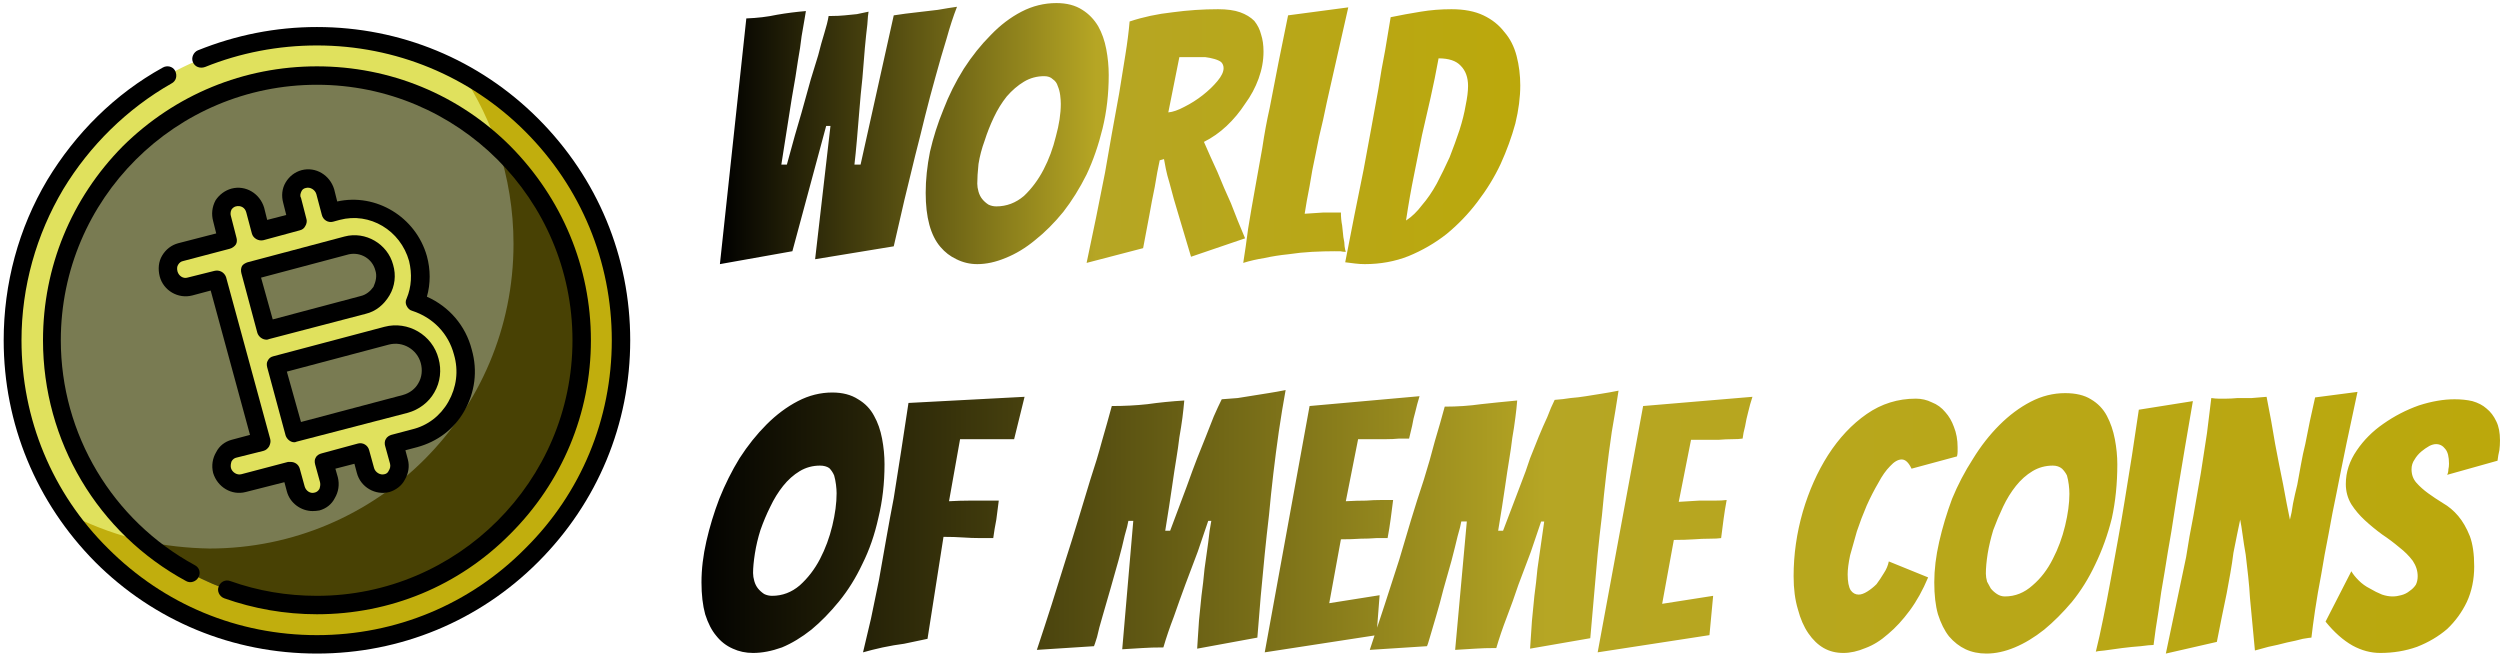
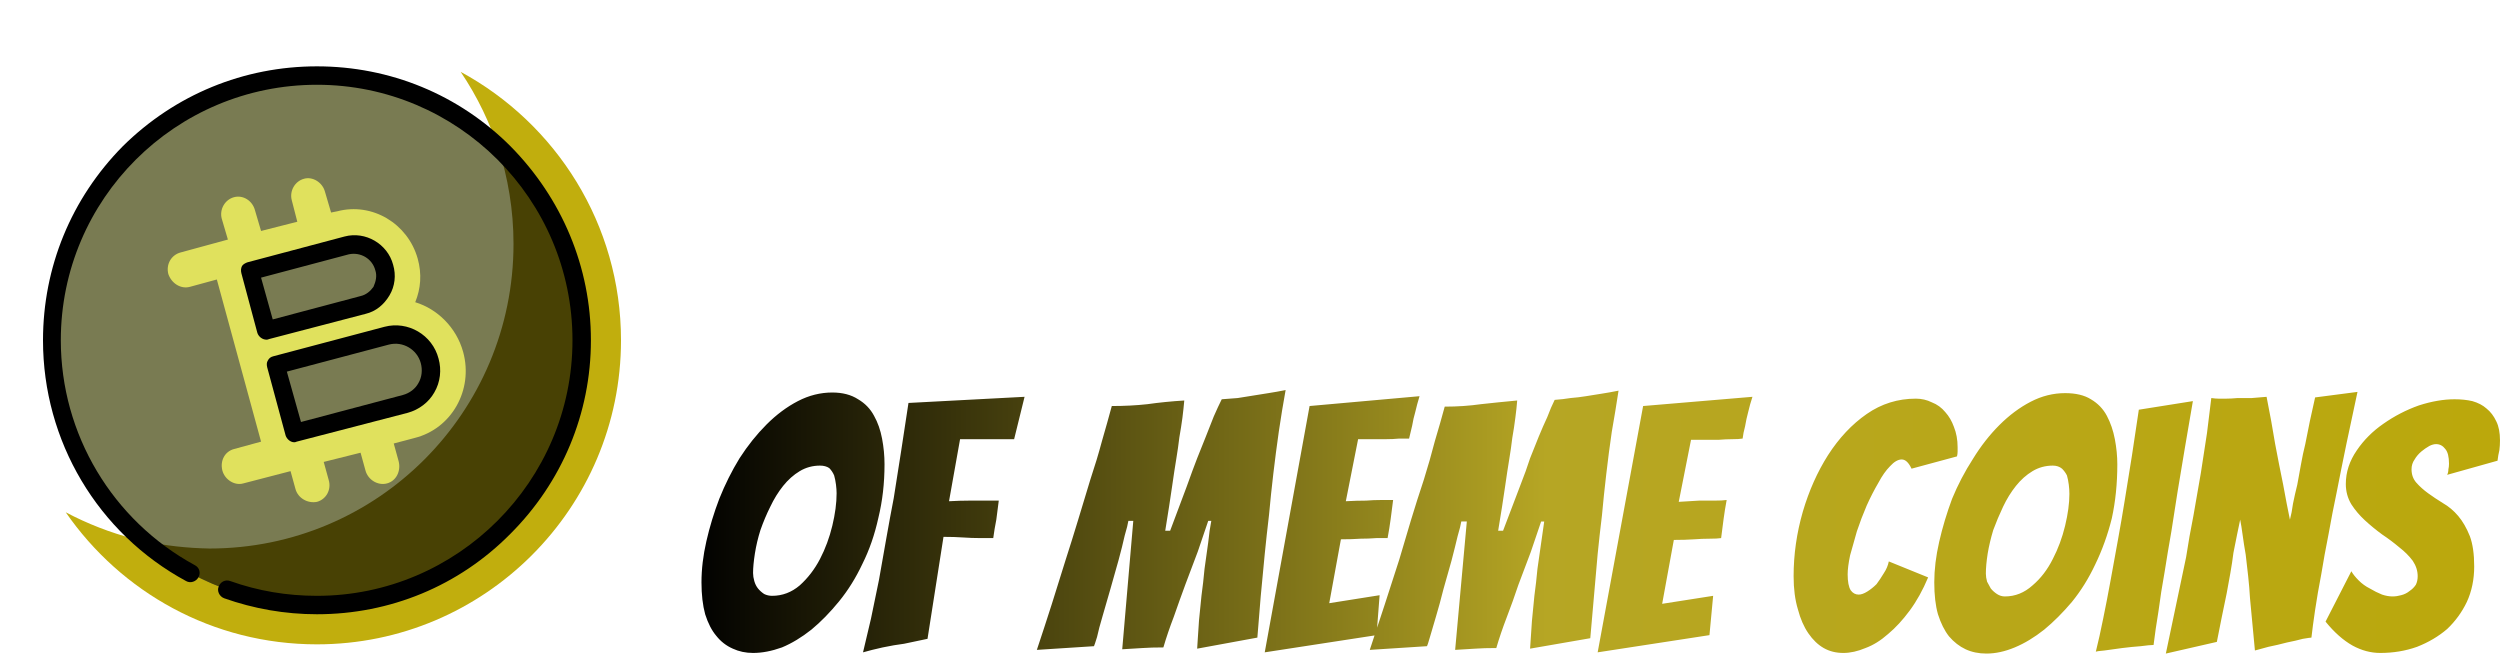
<svg xmlns="http://www.w3.org/2000/svg" width="407" height="107" version="1.2">
  <defs>
    <linearGradient id="g1" x2="1" gradientTransform="matrix(130.201 0 0 42.479 117.227 21.847)" gradientUnits="userSpaceOnUse">
      <stop offset="0" />
      <stop offset=".47" stop-color="#b6a624" />
      <stop offset="1" stop-color="#bba80b" />
    </linearGradient>
    <linearGradient id="g2" x2="1" gradientTransform="matrix(292.839 0 0 42.874 114.183 84.961)" gradientUnits="userSpaceOnUse">
      <stop offset="0" />
      <stop offset=".47" stop-color="#b6a624" />
      <stop offset="1" stop-color="#bba80b" />
    </linearGradient>
  </defs>
  <style>.s0{fill:#e0e15d}.s4{fill:#000}</style>
-   <path d="M2.1 55.4c0 13.1 5.2 25.7 14.5 35 9.2 9.3 21.8 14.5 35 14.5a49.505 49.505 0 0 0 49.5-49.5A49.505 49.505 0 0 0 51.6 5.9c-13.2 0-25.8 5.2-35 14.5-9.3 9.3-14.5 21.9-14.5 35z" class="s0" />
  <path d="M75 11.7c5.4 8 8.6 17.7 8.6 28 0 27.4-22.1 49.6-49.5 49.6-8.4 0-16.4-2.2-23.4-5.9 9 13 23.9 21.5 40.9 21.5 27.3 0 49.5-22.2 49.5-49.5 0-18.9-10.6-35.3-26.1-43.7z" style="fill:#c1ae0d" />
  <path d="M8.5 55.4c0 11.4 4.5 22.4 12.6 30.5 8.1 8.1 19 12.6 30.5 12.6C63 98.5 74 94 82.1 85.9c8-8.1 12.6-19.1 12.6-30.5 0-11.4-4.6-22.4-12.6-30.5C74 16.8 63 12.3 51.6 12.3c-11.5 0-22.4 4.5-30.5 12.6C13 33 8.5 44 8.5 55.4z" style="fill:#797b52" />
  <path d="M67.6 49.2c.9-2.2 1.1-4.6.4-7.1-1.6-5.7-7.4-9.2-13.1-7.7l-1 .2-1-3.4c-.4-1.5-2-2.5-3.4-2.1-1.5.4-2.4 2-2 3.5l.9 3.5-5.9 1.5-1-3.4c-.4-1.5-1.9-2.5-3.4-2.1-1.5.4-2.4 2-2 3.5l1 3.4-7.7 2.1c-1.5.4-2.4 1.9-2 3.5.5 1.5 2 2.5 3.5 2.1l4.4-1.2 7.2 26.4-4.4 1.2c-1.5.4-2.3 1.9-1.9 3.5.4 1.5 2 2.5 3.4 2.1l7.7-2 .8 2.9c.4 1.5 2 2.4 3.5 2.1 1.5-.4 2.4-2 1.9-3.6l-.8-2.9 6-1.5.8 2.9c.4 1.5 2 2.5 3.5 2.1 1.5-.4 2.3-2 1.9-3.6l-.8-2.9 3.4-.9c6-1.5 9.6-7.8 7.9-14-1.1-4-4.2-7-7.8-8.1zM56.5 40c2.6-.7 5.4.9 6.1 3.5.7 2.7-.8 5.5-3.5 6.2l-9.4 2.4-6.3 1.7-2.7-9.7zm9.6 25.8L48 70.5l-3-11.1 6.3-1.6 9.4-2.5 2.3-.6c3.1-.8 6.2 1 7 4.1.9 3-.9 6.2-3.9 7z" class="s0" />
  <path d="M81.1 24c1.6 4.9 2.5 10.2 2.5 15.7 0 27.4-22.1 49.6-49.5 49.6q-5.5-.1-10.6-1.2c7.5 6.5 17.3 10.4 28.1 10.4 23.8 0 43.1-19.3 43.1-43.1 0-12.4-5.2-23.6-13.6-31.4z" style="fill:#484104" />
-   <path d="M87.6 19.3C78 9.7 65.2 4.4 51.6 4.4c-6.7 0-13.2 1.3-19.4 3.8-.7.3-1.1 1.2-.8 1.9.3.8 1.2 1.1 2 .8 5.7-2.3 11.9-3.5 18.2-3.5 12.8 0 24.9 5 33.9 14 9.1 9.1 14.1 21.2 14.1 34s-5 24.9-14.1 33.9c-9 9.1-21.1 14.1-33.9 14.1-12.9 0-24.9-5-34-14.1-9.1-9-14.1-21.1-14.1-33.9 0-8.7 2.4-17.2 6.8-24.6 4.3-7.1 10.4-13.1 17.6-17.2.8-.4 1-1.3.6-2.1-.4-.7-1.3-.9-2-.5-7.8 4.3-14.2 10.7-18.8 18.3C3 37.2.6 46.2.6 55.4.6 69 5.9 81.8 15.5 91.5c9.6 9.6 22.4 14.9 36.1 14.9 13.6 0 26.4-5.3 36-14.9 9.7-9.7 15-22.5 15-36.1 0-13.6-5.3-26.4-15-36.1z" class="s4" />
  <path d="M36.5 97.4c4.8 1.7 9.9 2.6 15.1 2.6 11.9 0 23.1-4.6 31.5-13.1 8.4-8.4 13.1-19.6 13.1-31.5 0-11.9-4.7-23.1-13.1-31.6-8.4-8.4-19.6-13-31.5-13-11.9 0-23.1 4.6-31.6 13-8.4 8.5-13 19.7-13 31.6 0 16.4 8.9 31.4 23.3 39.2.7.4 1.6.1 2-.6.4-.7.2-1.6-.6-2C18.3 84.7 9.9 70.7 9.9 55.4c0-23 18.7-41.6 41.7-41.6 22.9 0 41.6 18.6 41.6 41.6C93.2 78.3 74.5 97 51.6 97c-4.9 0-9.6-.8-14.1-2.4-.8-.3-1.6.1-1.9.9-.3.7.1 1.6.9 1.9z" class="s4" />
  <path d="M59.5 51.1c1.7-.4 3-1.5 3.9-3 .9-1.5 1.1-3.3.6-5-.9-3.4-4.5-5.5-7.9-4.6l-15.8 4.2c-.3.1-.7.3-.9.6-.2.4-.2.8-.1 1.2l2.6 9.7c.2.6.8 1.1 1.5 1.1q.2 0 .4-.1zm-17-5.9 14.3-3.8c1.9-.4 3.8.7 4.3 2.6.3.9.1 1.8-.3 2.7-.5.7-1.2 1.3-2.1 1.5L44.4 52zM47.9 72q.2 0 .4-.1l18.1-4.7c1.8-.5 3.4-1.7 4.3-3.3 1-1.7 1.2-3.7.7-5.5-1-3.9-5-6.2-8.8-5.2L44.5 58c-.4.1-.7.3-.9.7-.2.3-.2.7-.1 1.1l3 11.1c.2.6.8 1.1 1.4 1.1zm15.4-15.9c2.3-.6 4.6.8 5.2 3 .3 1.1.2 2.3-.4 3.3-.5.9-1.4 1.6-2.5 1.9L49 68.7l-2.3-8.2z" class="s4" />
-   <path d="M35.2 73.6c-.6 1-.8 2.2-.5 3.4.7 2.3 3 3.7 5.3 3.1l6.3-1.6.4 1.5c.5 1.9 2.3 3.2 4.2 3.2q.5 0 1.1-.1c1.1-.3 2-1 2.5-2 .6-1 .8-2.2.5-3.4l-.4-1.4 3.1-.8.4 1.5c.6 2.3 3 3.7 5.3 3.1 1-.3 2-1 2.5-2 .6-1 .8-2.2.5-3.3l-.4-1.5 1.9-.5c3.3-.9 6-2.9 7.7-5.9 1.7-3 2.2-6.5 1.2-10-1-3.9-3.7-7-7.3-8.6.6-2.1.6-4.4 0-6.6-1.8-6.4-8.3-10.3-14.6-8.9l-.5-2c-.7-2.3-3-3.7-5.3-3.1-1.1.3-2 1-2.6 2-.6 1-.7 2.2-.4 3.3l.5 2-3.1.8-.5-2c-.7-2.3-3-3.7-5.3-3.1-1.1.3-2 1-2.6 1.9-.6 1.1-.7 2.3-.4 3.4l.5 2-6.2 1.6c-1.1.3-2 1-2.6 2-.6 1-.7 2.2-.4 3.4.6 2.3 3 3.7 5.3 3.1l3-.8 6.4 23.5-3 .8c-1.1.3-2 1-2.5 2zm3.3.9 4.4-1.1c.4-.1.7-.4.9-.7.2-.4.3-.8.2-1.2l-7.2-26.4c-.3-.8-1.1-1.2-1.9-1l-4.4 1.1c-.7.2-1.4-.3-1.6-1-.1-.4-.1-.8.1-1.1q.3-.5.8-.6l7.6-2c.4-.1.8-.4 1-.7.2-.3.2-.8.1-1.1l-.9-3.5c-.1-.3-.1-.7.1-1.1q.3-.4.7-.5c.8-.2 1.5.2 1.7 1L41 38c.2.8 1.1 1.3 1.9 1.1l5.9-1.6c.4-.1.7-.3.9-.7.2-.3.3-.8.2-1.1l-.9-3.5c-.2-.3-.1-.7.1-1.1q.2-.4.7-.5c.7-.2 1.5.3 1.7 1l.9 3.4c.2.8 1 1.3 1.8 1.1l1.1-.3c4.9-1.3 9.9 1.7 11.3 6.7.5 2.1.4 4.2-.4 6.1-.2.4-.2.8 0 1.2.2.4.5.7.9.8 3.4 1.1 5.9 3.7 6.8 7.1.8 2.7.4 5.4-.9 7.7s-3.4 3.9-5.9 4.5l-3.4.9c-.3.1-.7.3-.9.7-.2.3-.2.8-.1 1.1l.8 2.9c.1.4 0 .8-.2 1.1q-.2.5-.7.6c-.7.2-1.5-.3-1.7-1l-.8-2.9c-.2-.8-1-1.3-1.8-1.1l-5.9 1.6c-.4.1-.8.3-1 .7-.2.3-.2.7-.1 1.1l.8 2.9c.1.4 0 .8-.1 1.1q-.3.5-.8.6c-.7.2-1.4-.3-1.6-1l-.8-2.9c-.2-.7-.8-1.1-1.5-1.1h-.4l-7.6 2c-.7.2-1.5-.3-1.7-1-.1-.4 0-.8.1-1.1q.3-.5.8-.6z" class="s4" />
-   <path d="M129 40.9 117.2 43l4.3-40q2.7-.1 5-.6 2.3-.4 4.7-.6 0 .1-.2 1.2-.2 1.1-.5 2.9-.2 1.8-.6 4-.3 2.2-1 6.1-.6 3.9-1.7 10.8h.9q1.4-5.2 2.4-8.5.9-3.3 1.5-5.4.6-2 1.2-3.9.5-2 1-3.6t.7-2.8h.5q1.1 0 2.1-.1 1.1-.1 2-.2.9-.2 1.9-.4-.1.5-.2 2.1-.2 1.6-.4 3.8-.2 2.2-.4 4.9-.3 2.7-.5 5.3-.2 2.5-.4 4.8t-.4 4h1l5.4-24.3q1.9-.3 3.8-.5 1.6-.2 3.4-.4 1.7-.3 3.1-.5-.9 2.3-1.7 5.2-.9 2.9-1.8 6.2-.9 3.2-1.7 6.4-.8 3.3-1.6 6.4-1.8 7.2-3.5 14.8l-12.8 2.1 2.5-21.7h-.7zm51.5-28.7q0 4.6-1 8.7t-2.6 7.5q-1.7 3.4-3.8 6.1-2.2 2.7-4.6 4.6-2.3 1.9-4.8 2.9-2.4 1-4.6 1-1.8 0-3.4-.8-1.5-.7-2.6-2-1.2-1.4-1.8-3.6-.6-2.2-.6-5.2 0-3.2.7-6.7.8-3.5 2.2-6.9 1.3-3.4 3.3-6.6 2-3.1 4.4-5.5 2.3-2.4 5-3.8T172 .5q2.5 0 4.2 1.1 1.6 1 2.6 2.7.9 1.6 1.3 3.7t.4 4.2zm-21.4 17.7q0 .6.2 1.3.2.7.6 1.2.4.5 1 .9.6.3 1.3.3 2.5 0 4.5-1.7 1.9-1.8 3.2-4.3 1.3-2.5 2-5.4.8-2.9.8-5.3 0-.6-.1-1.4-.1-.8-.4-1.5-.2-.7-.8-1.1-.5-.5-1.4-.5-1.8 0-3.3.9-1.5.9-2.8 2.4-1.2 1.5-2.1 3.4-.9 1.9-1.5 3.8-.7 1.9-1 3.8-.2 1.9-.2 3.2zm27 10.5-9.2 2.4q1.6-7.5 3-14.7.5-3 1.1-6.3l1.2-6.6q.5-3.2 1-6.2.5-3.1.7-5.5 3.3-1.1 7-1.5 3.7-.5 7.4-.5 2.2 0 3.6.5t2.3 1.4q.8 1 1.1 2.2.4 1.2.4 2.8 0 2.2-.8 4.4t-2.2 4.1q-1.3 2-3 3.6t-3.7 2.6q1 2.3 2.2 4.9 1.1 2.7 2.2 5.1 1.1 2.9 2.3 5.7l-8.8 3q-1.1-3.6-2-6.7-.4-1.3-.8-2.7-.4-1.4-.7-2.6-.4-1.3-.6-2.3-.2-1-.3-1.6l-.7.2q-.4 1.8-.8 4.3-.5 2.4-.9 4.7-.5 2.6-1 5.3zM192 9.3l-1.8 9q1.1-.1 2.6-.9 1.6-.8 3-1.9 1.4-1.1 2.4-2.3 1-1.2 1-2.1 0-.6-.4-1-.4-.3-1.1-.5-.7-.2-1.5-.3H192zm25.3 31.6q-1.7 0-3.7.1-1.9.1-3.9.4-2 .2-3.8.6-1.9.3-3.5.8.4-2.5.8-5.6.5-3.1 1.1-6.4.6-3.4 1.2-6.7.5-3.4 1.2-6.5 1.4-7.4 3-15.1l9.8-1.3Q218 7.8 216.6 14q-.6 2.6-1.2 5.5-.7 2.8-1.2 5.5-.6 2.7-1 5.3-.5 2.5-.8 4.5 1.4-.1 3-.2h2.9q0 1.1.2 2.1.1 1.1.2 1.9.2.9.2 1.5.1.7.2.9-.5 0-.9-.1h-.9zm30.2-27q0 2.9-.8 6.2-.9 3.3-2.4 6.6-1.5 3.2-3.8 6.2-2.2 2.9-5 5.2-2.8 2.2-6.2 3.6-3.3 1.3-7.1 1.3-.8 0-1.6-.1l-1.6-.2q1.5-7.8 3-15.1.6-3.2 1.2-6.5.6-3.4 1.2-6.6.5-3.3 1.1-6.3l.9-5.4q2.4-.5 4.9-.9 2.4-.4 5-.4 3.1 0 5.2 1t3.4 2.7q1.4 1.6 2 3.9.6 2.3.6 4.8zm-13.3-4.4q-.6 3.3-1.3 6.4-.7 3-1.4 6.1-.6 3.1-1.3 6.5-.7 3.4-1.3 7.4 1.4-.9 2.6-2.5 1.3-1.5 2.4-3.5 1.1-2.1 2.1-4.3.9-2.3 1.6-4.4.7-2.2 1-4 .4-1.9.4-3.2 0-2.1-1.2-3.3-1.1-1.2-3.6-1.2z" style="fill:url(#g1)" />
  <path d="M144 75.6q0 4.6-1 8.7-.9 4.1-2.6 7.5-1.6 3.4-3.8 6.1-2.2 2.7-4.5 4.6-2.4 1.9-4.8 2.9-2.5.9-4.7.9-1.8 0-3.3-.7-1.6-.7-2.7-2.1-1.1-1.3-1.8-3.5-.6-2.2-.6-5.2 0-3.2.8-6.7t2.1-6.9q1.4-3.5 3.3-6.6 2-3.1 4.4-5.5 2.4-2.4 5.1-3.8 2.7-1.4 5.6-1.4 2.5 0 4.2 1.1 1.7 1 2.6 2.7.9 1.6 1.3 3.7t.4 4.2zm-21.4 17.7q0 .6.2 1.3.2.7.6 1.2.4.5 1 .9.6.3 1.3.3 2.5 0 4.5-1.7 2-1.8 3.3-4.3 1.3-2.5 2-5.4.7-2.9.7-5.3 0-.6-.1-1.4-.1-.8-.3-1.5-.3-.7-.8-1.2-.6-.4-1.5-.4-1.8 0-3.3.9-1.5.9-2.7 2.4-1.2 1.5-2.1 3.4-.9 1.8-1.6 3.8-.6 1.9-.9 3.8-.3 1.9-.3 3.2zm24.6 11.5q-1.6.2-3.5.6-1.8.4-3.2.8.6-2.5 1.3-5.5.6-3 1.3-6.3.6-3.3 1.2-6.8.6-3.4 1.2-6.5 1.2-7.5 2.4-15.5l18.9-1-1.7 6.9h-8.8l-1.8 10.1q1.8-.1 3.3-.1H162.6q-.2 1.5-.4 3.1-.3 1.5-.5 3h-2.1q-1.4 0-2.8-.1t-3.2-.1L151 104q-2 .4-3.8.8zm30.9.4-9.3.6q2.5-7.5 4.7-14.7 1-3.1 2-6.4l2-6.6q1.1-3.3 1.9-6.3.9-3.1 1.6-5.7 3.1 0 5.8-.3 2.8-.4 6-.6-.1 1.2-.3 2.8-.2 1.5-.5 3.2-.2 1.7-.5 3.5t-.7 4.6q-.4 2.8-1.1 7.1h.8q1.6-4.3 2.7-7.2 1-2.8 1.7-4.6.7-1.8 1.4-3.5.7-1.8 1.3-3.3.7-1.6 1.3-2.8 1.4-.1 2.6-.2 1.3-.2 2.5-.4t2.5-.4q1.3-.2 2.8-.5-.6 3.3-1.1 6.7-.5 3.5-.9 6.9-.4 3.4-.7 6.7-.4 3.4-.7 6.4-.7 6.9-1.2 13.6l-9.8 1.8q0-.3.1-1.6.1-1.2.2-3 .2-1.8.4-4 .3-2.2.5-4.4.3-2.2.6-4.3.2-2 .5-3.5h-.5q-.8 2.4-1.7 5-1 2.6-2 5.3-1 2.7-1.9 5.3-1 2.6-1.7 5-2 0-3.4.1t-3.3.2l1.8-20.9h-.8q-.1.7-.6 2.4-.4 1.8-1 4t-1.3 4.6q-.7 2.4-1.3 4.5-.6 2-.9 3.4-.4 1.3-.5 1.5zm46-1.8-18.2 2.8 7.3-40.1 17.9-1.6q-.4 1.3-.7 2.6-.3 1-.5 2.2-.3 1.2-.5 2.1h-1.6q-1 .1-2.2.1h-4.5l-2 10.1q1.8-.1 3.3-.1 1.2-.1 2.5-.1h1.9q-.2 1.5-.4 3.1-.2 1.5-.5 3.1h-1.8q-1.3.1-2.6.1-1.4.1-3.2.1l-1.9 10.4 8.2-1.3zm8.2 1.8-9.3.6q2.5-7.5 4.8-14.7.9-3 1.9-6.4 1-3.3 2.1-6.6 1-3.2 1.8-6.3.9-3 1.6-5.6 3.1 0 5.9-.4 2.7-.3 5.9-.6-.1 1.3-.3 2.8-.2 1.6-.5 3.3-.2 1.7-.5 3.5t-.7 4.6q-.4 2.8-1.1 7h.8q1.6-4.2 2.7-7.1 1.1-2.8 1.7-4.7.7-1.8 1.4-3.5t1.4-3.2q.6-1.6 1.2-2.8 1.4-.1 2.6-.3 1.3-.1 2.5-.3 1.3-.2 2.5-.4 1.3-.2 2.8-.5-.5 3.3-1.1 6.7-.5 3.4-.9 6.9-.4 3.4-.7 6.7-.4 3.3-.7 6.3-.6 7-1.2 13.7l-9.8 1.7q0-.3.1-1.5t.2-3q.2-1.9.4-4.1.3-2.2.5-4.4.3-2.2.6-4.2l.5-3.5h-.5q-.8 2.3-1.7 5-1 2.6-2 5.3-.9 2.7-1.9 5.3-1 2.6-1.7 5-2 0-3.4.1t-3.3.2l1.9-20.9h-.9q-.1.7-.6 2.4-.4 1.7-1 4-.6 2.2-1.3 4.6-.6 2.4-1.2 4.4-.6 2.1-1 3.4-.4 1.4-.5 1.5zm46-1.8-18.2 2.8 7.4-40.1 17.8-1.5q-.4 1.2-.7 2.5-.3 1.1-.5 2.3-.3 1.1-.4 2-.6.1-1.7.1-1 0-2.2.1h-4.5l-2 10.1q1.8-.1 3.3-.2h2.5q1.3 0 2-.1-.3 1.6-.5 3.1t-.4 3.1q-.6.1-1.9.1-1.2 0-2.5.1-1.5.1-3.3.1l-1.9 10.4 8.3-1.3zm35.6-9.4q-1.3 3.1-3 5.4-1.7 2.3-3.5 3.8-1.8 1.6-3.7 2.3-1.9.8-3.6.8-1.8 0-3.2-.8-1.4-.8-2.5-2.4-1.1-1.6-1.7-3.9-.7-2.3-.7-5.4 0-5.3 1.5-10.5 1.5-5.1 4.1-9.2 2.7-4.2 6.3-6.7 3.6-2.5 8-2.5 1.4 0 2.6.6 1.3.5 2.2 1.6.9 1 1.4 2.4.6 1.5.6 3.3v.7q0 .4-.1.8l-7.4 2q-.7-1.5-1.6-1.5-.9 0-1.9 1.1-1 1-1.9 2.7-1 1.7-1.9 3.7-.9 2.1-1.6 4.2-.6 2.1-1.1 3.9-.4 1.9-.4 3.1 0 1.8.5 2.6.5.7 1.3.7.6 0 1.4-.5.8-.5 1.5-1.2.6-.8 1.2-1.8.6-.9.8-1.9zm30.8-18.4q0 4.7-.9 8.8-1 4-2.7 7.5-1.6 3.4-3.8 6.1-2.2 2.6-4.5 4.5-2.4 1.9-4.8 2.9t-4.6 1q-1.9 0-3.4-.7t-2.7-2.1q-1.1-1.4-1.8-3.6-.6-2.1-.6-5.2t.8-6.6q.8-3.5 2.1-7 1.4-3.4 3.4-6.5 1.9-3.1 4.3-5.5t5.1-3.8q2.7-1.4 5.6-1.4 2.6 0 4.2 1 1.7 1 2.6 2.7.9 1.7 1.3 3.8.4 2.1.4 4.1zm-21.4 17.8q0 .6.2 1.3.3.6.6 1.1.4.5 1 .9t1.3.4q2.5 0 4.5-1.8 2-1.7 3.3-4.3 1.3-2.5 2-5.4.7-2.9.7-5.2 0-.7-.1-1.5t-.3-1.5q-.3-.6-.8-1.1-.6-.5-1.5-.5-1.8 0-3.3.9-1.5.9-2.7 2.4-1.2 1.5-2.1 3.4-.9 1.9-1.6 3.8-.6 2-.9 3.8-.3 1.9-.3 3.3zm27.3 11.6q-.6 0-2.1.2-1.4.1-3 .3-1.6.2-2.9.4-1.2.1-1.4.2.6-2.4 1.2-5.4.6-2.9 1.2-6.2.6-3.2 1.2-6.6.6-3.3 1.1-6.4 1.2-7.2 2.3-14.8l8.8-1.4q-1.3 7.5-2.5 14.8-.5 3.1-1 6.4-.6 3.4-1.1 6.6-.6 3.3-1 6.4-.5 3-.8 5.5zm10.3-.5-8.3 1.9q1.7-8.1 3.3-15.7.5-3.3 1.2-6.8.6-3.5 1.2-6.9.5-3.4 1-6.5.4-3.2.7-5.7.7.1 1.2.1h1.2q.8 0 1.9-.1h2.3q1.1-.1 2.4-.2.8 4 1.4 7.7.6 3.2 1.3 6.6.6 3.3 1.1 5.7.3-1.1.5-2.6.3-1.5.7-3.1.3-1.7.6-3.3.3-1.7.7-3.3.7-3.7 1.6-7.6l6.9-.9q-1.9 8.7-3.4 16.4-.7 3.3-1.3 6.7-.7 3.5-1.2 6.6-.6 3.1-1 5.8-.4 2.7-.6 4.5-.2 0-1.4.2-1.1.3-2.6.6-1.5.4-3 .7-1.5.4-2.2.6-.4-4.5-.8-8.5-.1-1.8-.3-3.6-.2-1.9-.4-3.5-.3-1.7-.5-3.2-.2-1.5-.4-2.5-.2 1-.5 2.4t-.6 3q-.2 1.6-.5 3.3-.3 1.7-.6 3.3-.8 3.8-1.6 7.9zm41.9-12.3q0 3.2-1.2 5.8-1.2 2.5-3.2 4.4-2.1 1.8-4.9 2.9-2.8 1-6 1-2.3 0-4.5-1.2-2.3-1.3-4.4-3.9l4.2-8.2q.4.7 1.2 1.5.8.8 1.8 1.3 1 .6 2 1 .9.3 1.7.3.7 0 1.4-.2.8-.2 1.4-.7.6-.4 1-1 .3-.6.3-1.4 0-1.3-.8-2.5-.9-1.2-2.2-2.2-1.3-1.1-2.8-2.1-1.5-1.1-2.8-2.3-1.3-1.2-2.2-2.6-.9-1.5-.9-3.3 0-2.9 1.8-5.5 1.7-2.5 4.3-4.3 2.7-1.9 5.8-3 3.1-1 5.8-1 1.6 0 2.9.3 1.4.4 2.3 1.2 1 .8 1.6 2.1.6 1.2.6 3.1 0 .8-.1 1.6-.2.8-.3 1.7l-8.2 2.3q.2-.4.2-.9.1-.4.1-.9 0-1.7-.6-2.4-.6-.8-1.5-.8-.5 0-1.1.3-.7.4-1.3.9-.7.6-1.1 1.3-.5.7-.5 1.6 0 1.3.8 2.2.8.9 1.9 1.7 1.1.8 2.4 1.6 1.4.8 2.5 2.1t1.9 3.3q.7 1.9.7 4.9z" style="fill:url(#g2)" />
</svg>